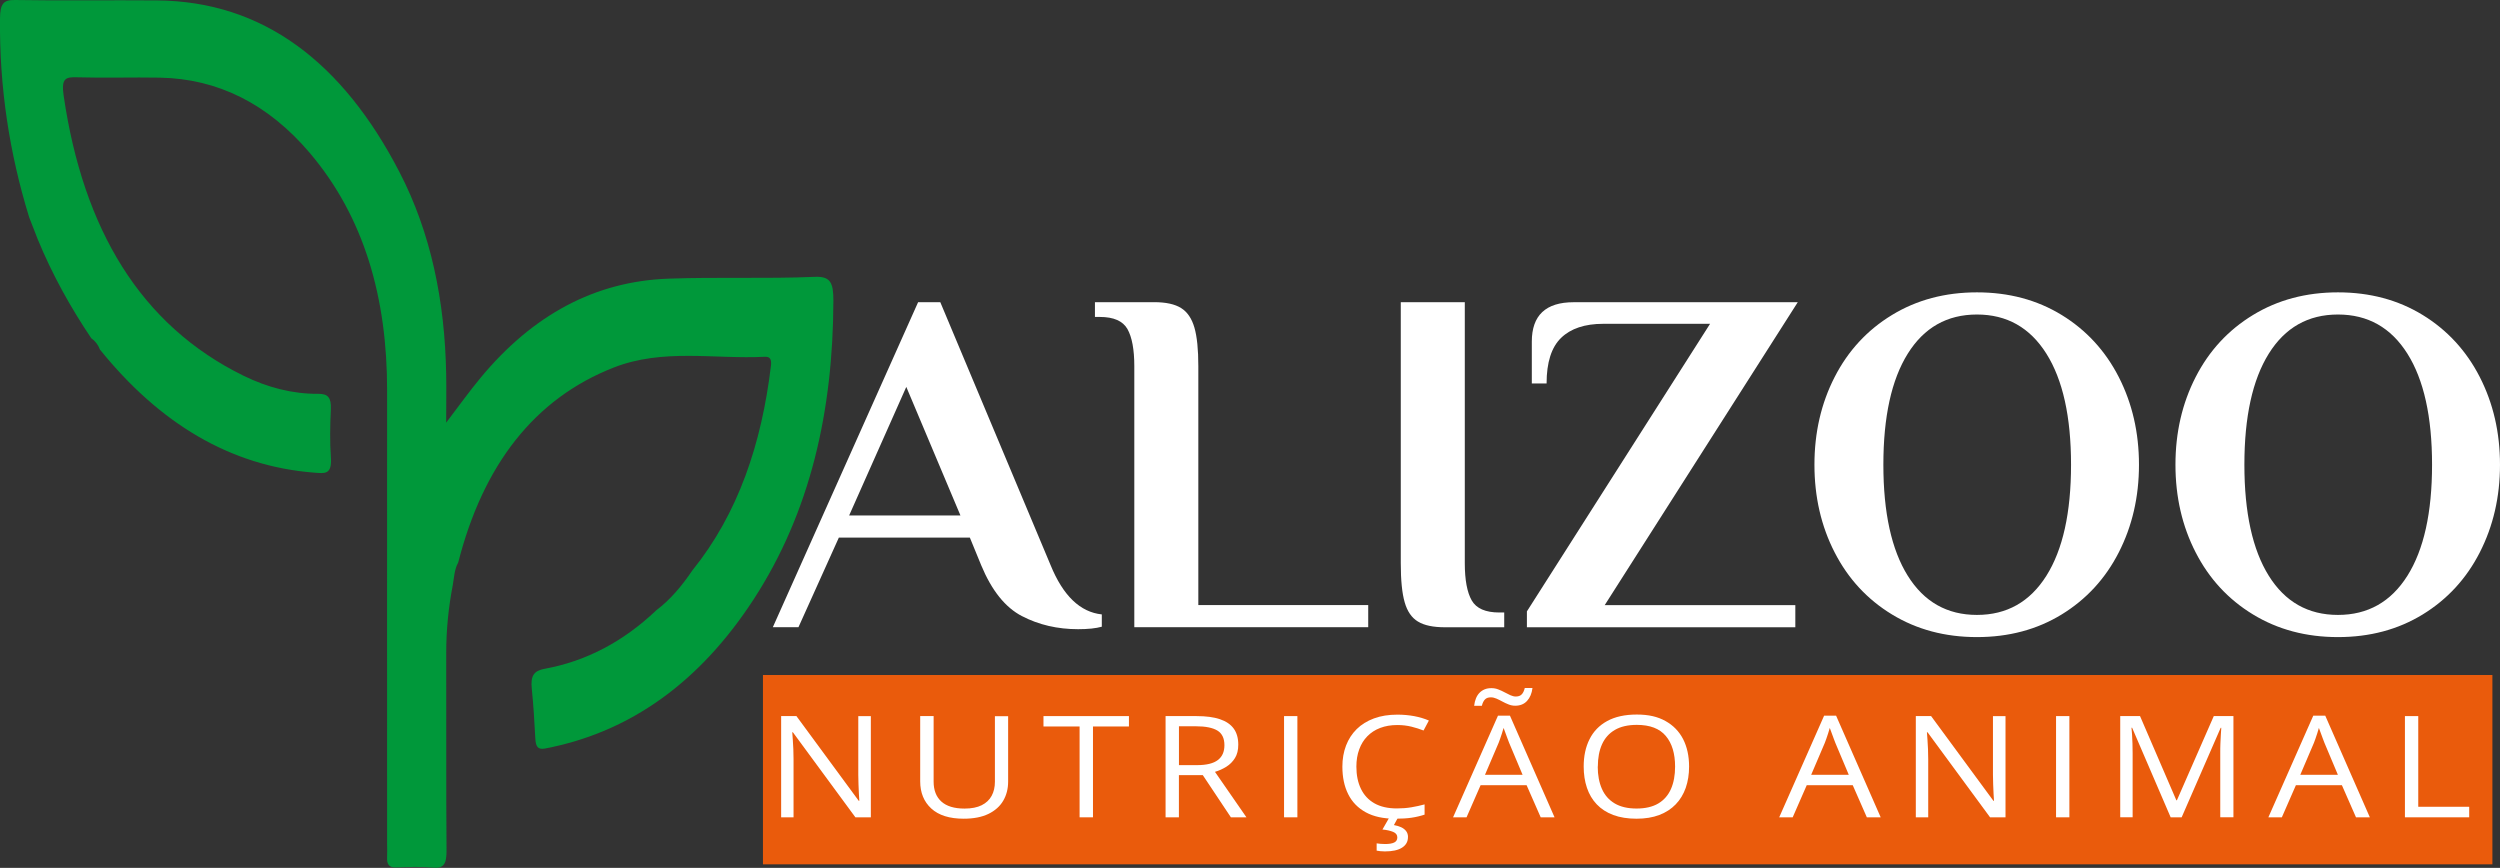
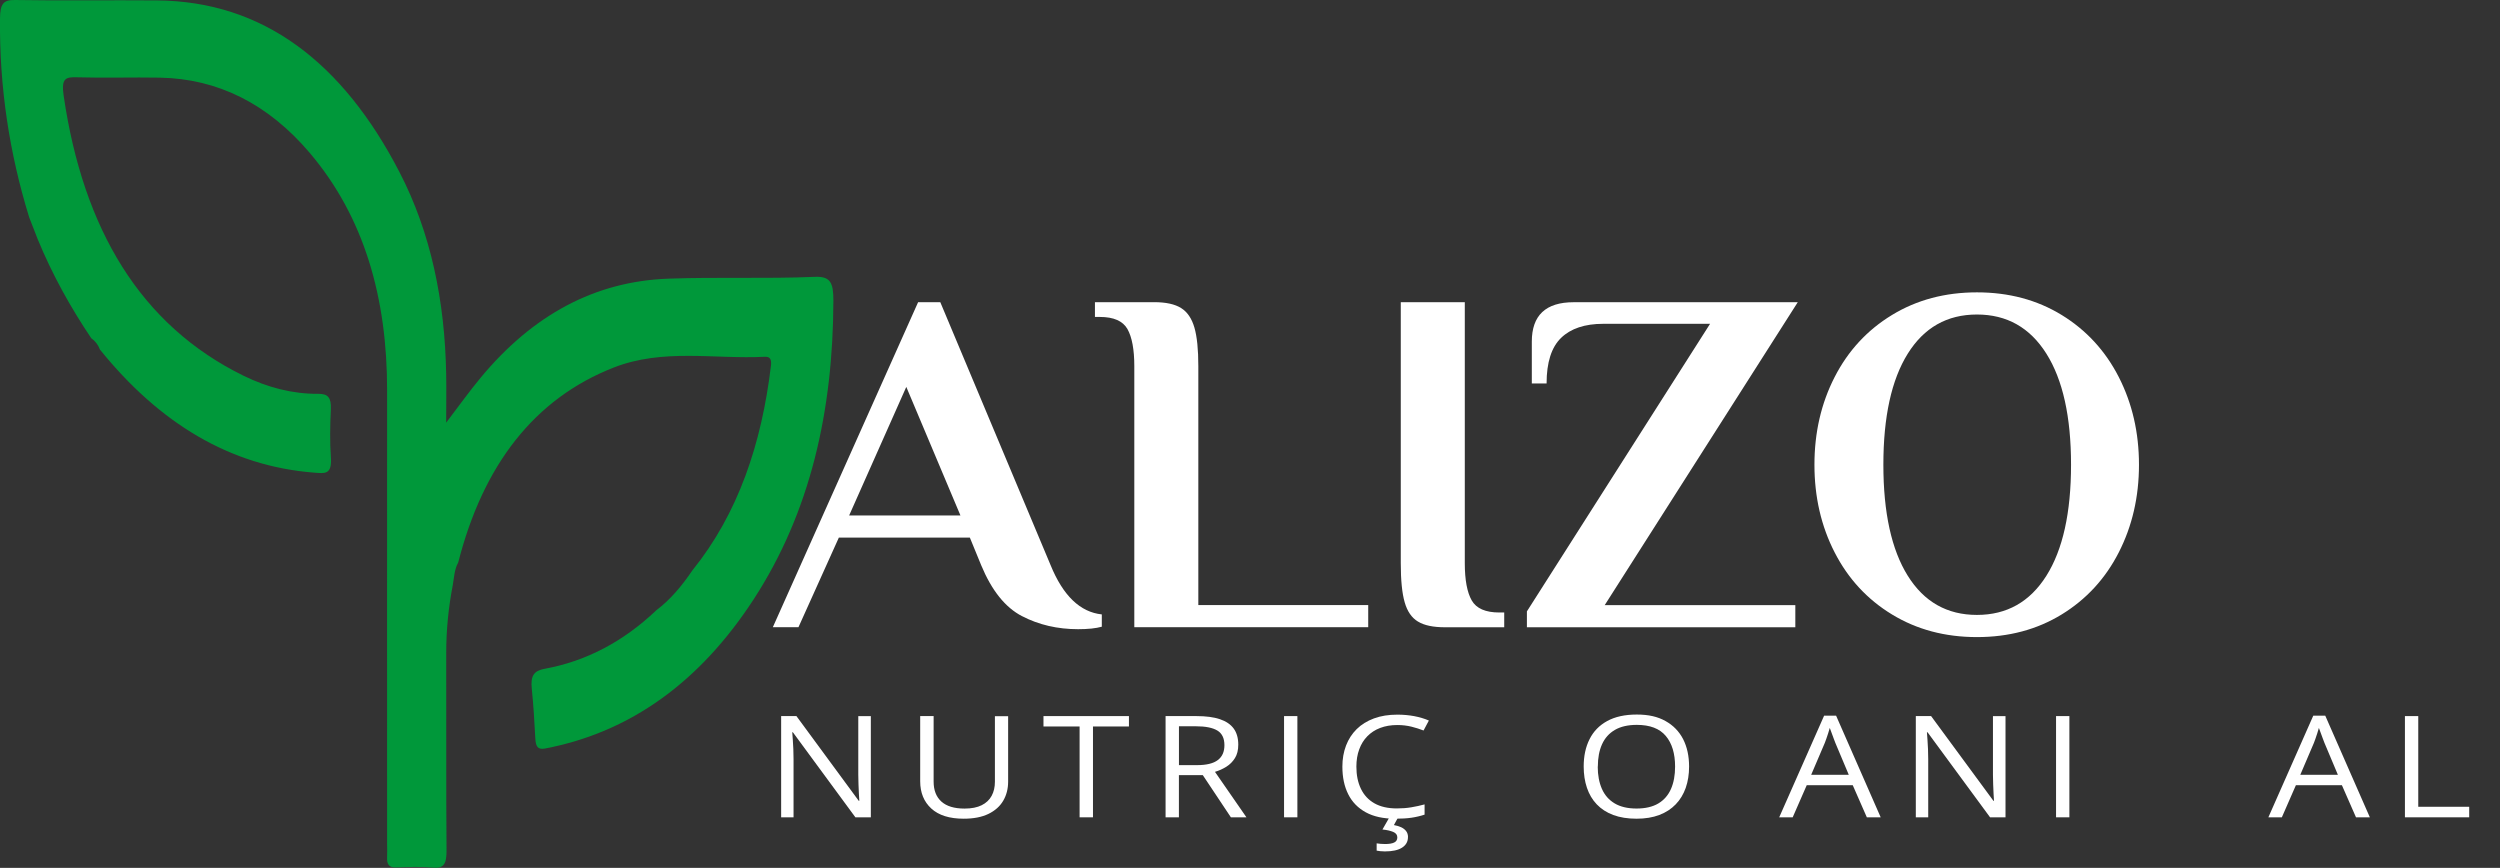
<svg xmlns="http://www.w3.org/2000/svg" id="Camada_1" data-name="Camada 1" viewBox="0 0 483.84 167.96">
  <rect x="0" y="0" width="483.84" height="167.96" fill="#333333" stroke="none" />
  <defs>
    <style>
      .cls-1 {
        fill: #fff;
      }

      .cls-2 {
        fill: #ea5b0c;
      }

      .cls-3 {
        fill: #00983a;
      }
    </style>
  </defs>
  <path class="cls-3" d="M17.69,65.5c-4-5.94-7.53-12.27-10.38-19.17-.55-1.42-1.11-2.85-1.66-4.27C1.82,29.67-.13,16.89,0,3.59.03.81.6-.04,2.88,0c9.15.16,18.31,0,27.47.08,20.65.16,36,12.05,46.96,33.22,6.13,11.83,8.78,25.05,9.04,39.04.06,2.95,0,5.91,0,9.46,2.4-3.15,4.44-6,6.63-8.65,10.13-12.23,22.18-18.71,36.4-19.22,9.44-.34,18.88.05,28.31-.35,3.03-.13,3.61,1.13,3.6,4.62-.06,21.38-4.47,40.93-15.41,57.76-10.44,16.06-23.89,25.74-40.36,28.9-1.47.28-1.84-.39-1.92-2.02-.16-3.18-.36-6.37-.68-9.53-.26-2.51.38-3.49,2.51-3.88,7.95-1.45,15.18-5.22,21.59-11.32,2.71-2.04,4.96-4.73,6.99-7.73,8.85-10.97,13.39-24.49,15.2-39.63.15-1.25-.21-1.75-1.2-1.7-9.77.5-19.69-1.67-29.28,2.1-15.3,6.02-25.21,18.79-30.05,37.72-.73,1.3-.79,2.84-1.04,4.31-.85,4.39-1.29,8.82-1.28,13.34.04,12.67-.04,25.34.06,38.01.02,2.61-.48,3.61-2.68,3.39-2.37-.24-4.77-.11-7.15-.04-1.22.03-1.77-.51-1.67-2.06.05-.82,0-1.66,0-2.49,0-29.25-.02-58.5,0-87.76.02-17.87-4.4-33.53-14.98-45.99-8.08-9.51-17.81-14.34-28.97-14.55-5.34-.1-10.68.09-16.02-.07-2.23-.07-3.13.15-2.63,3.57,3.79,25.86,14.87,44.39,34.79,54.18,4.63,2.27,9.49,3.55,14.49,3.51,1.87-.01,2.54.71,2.43,3.06-.14,3.07-.21,6.17.01,9.23.25,3.43-1.25,3.11-3.16,2.97-16.35-1.25-30.04-9.59-41.54-23.83-.36-.96-.93-1.66-1.66-2.18Z" />
  <path class="cls-1" d="M197.8,119.25c-3.24-1.68-5.88-4.97-7.91-9.87l-2.19-5.34h-25.35l-7.82,17.35h-4.96l28.12-62.91h4.29l21.35,50.9c2.41,5.91,5.72,9.09,9.91,9.53v2.38c-1.14.32-2.67.48-4.58.48-4,0-7.62-.84-10.87-2.53ZM164.34,99.76h21.54l-10.48-24.88-11.06,24.88Z" />
  <path class="cls-1" d="M219.53,70.88c0-3.24-.45-5.64-1.33-7.2-.89-1.56-2.67-2.34-5.34-2.34h-.95v-2.86h11.44c2.29,0,4.03.38,5.24,1.14,1.21.76,2.06,2.02,2.57,3.77.51,1.75.76,4.24.76,7.48v46.23h32.88v4.29h-45.27v-50.52Z" />
  <path class="cls-1" d="M274.43,120.3c-1.21-.73-2.07-1.97-2.57-3.72-.51-1.75-.76-4.27-.76-7.58v-50.52h12.39v50.52c0,3.24.45,5.64,1.34,7.2.89,1.56,2.67,2.34,5.34,2.34h.95v2.86h-11.44c-2.29,0-4.04-.36-5.24-1.1Z" />
  <path class="cls-1" d="M295.5,118.34l35.46-55.67h-20.68c-3.56,0-6.28.91-8.15,2.72-1.87,1.81-2.81,4.75-2.81,8.82h-2.86v-8.1c0-5.08,2.7-7.62,8.1-7.62h43.37l-37.36,58.62h36.89v4.29h-51.95v-3.05Z" />
  <path class="cls-1" d="M366.17,118.92c-4.8-2.92-8.5-6.93-11.1-12.01-2.61-5.08-3.91-10.74-3.91-16.97s1.3-11.88,3.91-16.97c2.6-5.08,6.3-9.09,11.1-12.01,4.79-2.92,10.28-4.38,16.44-4.38s11.63,1.46,16.4,4.38c4.76,2.92,8.45,6.93,11.05,12.01,2.6,5.09,3.91,10.74,3.91,16.97s-1.31,11.88-3.91,16.97c-2.6,5.09-6.29,9.09-11.05,12.01-4.77,2.92-10.23,4.38-16.4,4.38s-11.65-1.46-16.44-4.38ZM396.05,111.43c3.18-5.05,4.77-12.22,4.77-21.49s-1.59-16.44-4.77-21.49c-3.18-5.05-7.66-7.58-13.44-7.58s-10.24,2.53-13.39,7.58c-3.15,5.05-4.72,12.22-4.72,21.49s1.57,16.44,4.72,21.49c3.15,5.05,7.61,7.58,13.39,7.58s10.26-2.53,13.44-7.58Z" />
-   <path class="cls-1" d="M436.04,118.92c-4.8-2.92-8.5-6.93-11.1-12.01-2.61-5.08-3.91-10.74-3.91-16.97s1.3-11.88,3.91-16.97c2.6-5.08,6.3-9.09,11.1-12.01,4.79-2.92,10.28-4.38,16.44-4.38s11.63,1.46,16.4,4.38c4.76,2.92,8.45,6.93,11.05,12.01,2.6,5.09,3.91,10.74,3.91,16.97s-1.31,11.88-3.91,16.97c-2.6,5.09-6.29,9.09-11.05,12.01-4.77,2.92-10.23,4.38-16.4,4.38s-11.65-1.46-16.44-4.38ZM465.92,111.43c3.18-5.05,4.77-12.22,4.77-21.49s-1.59-16.44-4.77-21.49c-3.18-5.05-7.66-7.58-13.44-7.58s-10.24,2.53-13.39,7.58c-3.15,5.05-4.72,12.22-4.72,21.49s1.57,16.44,4.72,21.49c3.15,5.05,7.61,7.58,13.39,7.58s10.26-2.53,13.44-7.58Z" />
-   <rect class="cls-2" x="147.66" y="130.64" width="334.71" height="36.64" />
  <g>
    <path class="cls-1" d="M168.53,158.18h-2.98l-12.1-16.46h-.12c.03.44.07.94.11,1.5.04.56.07,1.15.1,1.78.03.63.04,1.27.04,1.92v11.26h-2.4v-19.59h2.96l12.06,16.4h.11c-.02-.31-.05-.76-.08-1.33s-.06-1.2-.08-1.86c-.02-.66-.04-1.28-.04-1.85v-11.35h2.43v19.59Z" />
    <path class="cls-1" d="M195.11,138.59v12.68c0,1.39-.32,2.62-.95,3.7-.63,1.08-1.59,1.93-2.86,2.55-1.28.62-2.87.93-4.8.93-2.74,0-4.83-.66-6.26-1.97-1.43-1.31-2.15-3.07-2.15-5.27v-12.62h2.6v12.69c0,1.66.5,2.94,1.5,3.85,1,.9,2.49,1.36,4.47,1.36,1.36,0,2.47-.22,3.33-.65.86-.43,1.51-1.04,1.93-1.82.42-.78.63-1.68.63-2.71v-12.7h2.57Z" />
    <path class="cls-1" d="M211.54,158.18h-2.6v-17.58h-6.99v-2.01h16.54v2.01h-6.96v17.58Z" />
    <path class="cls-1" d="M231.58,138.59c1.82,0,3.33.2,4.52.6,1.19.4,2.08,1.01,2.67,1.82s.88,1.85.88,3.11c0,1.04-.21,1.9-.64,2.59s-.98,1.25-1.67,1.68c-.69.43-1.42.76-2.2.99l6.09,8.8h-3.01l-5.44-8.17h-4.62v8.17h-2.58v-19.59h6ZM231.43,140.56h-3.26v7.52h3.52c1.81,0,3.15-.33,4-.98.86-.65,1.28-1.61,1.28-2.88,0-1.33-.45-2.27-1.36-2.83-.91-.55-2.3-.83-4.18-.83Z" />
    <path class="cls-1" d="M248.51,158.18v-19.59h2.58v19.59h-2.58Z" />
    <path class="cls-1" d="M270.42,140.32c-1.23,0-2.32.19-3.3.56-.98.37-1.8.91-2.49,1.61-.69.7-1.21,1.55-1.57,2.54-.37.99-.55,2.11-.55,3.35,0,1.64.29,3.07.88,4.28.58,1.21,1.45,2.15,2.61,2.81,1.16.66,2.61.99,4.35.99.99,0,1.92-.07,2.8-.22.88-.15,1.73-.33,2.56-.56v1.98c-.81.27-1.66.47-2.55.6-.89.13-1.95.19-3.17.19-2.26,0-4.14-.41-5.66-1.24-1.51-.83-2.65-1.99-3.4-3.5-.76-1.51-1.13-3.29-1.13-5.35,0-1.48.24-2.84.71-4.07.47-1.23,1.16-2.29,2.06-3.18s2.02-1.58,3.34-2.07c1.32-.49,2.84-.73,4.55-.73,1.13,0,2.21.1,3.25.29,1.04.2,1.98.48,2.83.85l-1.03,1.93c-.71-.28-1.49-.53-2.33-.74-.85-.21-1.76-.32-2.74-.32ZM272.49,162.02c0,.87-.38,1.54-1.14,2.03-.76.49-1.87.73-3.34.73-.31,0-.61-.02-.9-.05s-.51-.07-.68-.1v-1.41c.19.04.44.07.74.09.31.03.61.04.91.04.76,0,1.34-.1,1.74-.29.41-.2.61-.53.61-.99,0-.49-.27-.85-.81-1.07s-1.23-.38-2.07-.46l1.35-2.36h1.69l-.82,1.5c.51.09.97.23,1.38.41.41.19.74.44.98.75s.37.7.37,1.17Z" />
-     <path class="cls-1" d="M298.18,158.18l-2.73-6.22h-8.9l-2.72,6.22h-2.61l8.69-19.67h2.32l8.63,19.67h-2.67ZM285.3,136.6c.06-.54.18-1.02.35-1.44.17-.42.4-.78.68-1.07s.62-.52,1.01-.68.82-.23,1.3-.23.91.08,1.34.25c.43.16.83.35,1.22.56.39.21.76.4,1.12.56s.71.25,1.04.25c.49,0,.86-.13,1.13-.4.27-.26.47-.68.61-1.25h1.49c-.13,1.05-.48,1.88-1.05,2.5-.57.62-1.33.93-2.29.93-.45,0-.88-.08-1.29-.25-.41-.16-.82-.35-1.2-.56-.39-.21-.76-.4-1.13-.56-.37-.16-.73-.25-1.09-.25-.5,0-.88.13-1.14.4-.26.26-.47.67-.61,1.24h-1.49ZM294.67,149.94l-2.6-6.18c-.06-.16-.16-.43-.3-.79s-.28-.75-.42-1.14c-.14-.39-.26-.71-.35-.95-.1.37-.21.73-.33,1.09-.12.36-.23.7-.34,1.01-.11.31-.21.57-.29.79l-2.64,6.18h7.26Z" />
    <path class="cls-1" d="M326.9,148.36c0,1.51-.22,2.88-.65,4.12-.44,1.24-1.08,2.3-1.94,3.19s-1.91,1.58-3.18,2.06-2.73.72-4.41.72-3.22-.24-4.5-.72-2.34-1.17-3.19-2.06c-.85-.89-1.48-1.96-1.9-3.2-.42-1.24-.63-2.62-.63-4.13,0-2,.37-3.76,1.13-5.27.75-1.51,1.88-2.68,3.41-3.52,1.53-.84,3.44-1.26,5.73-1.26s4.05.41,5.55,1.25c1.5.83,2.64,2,3.42,3.5.77,1.51,1.16,3.28,1.16,5.33ZM309.22,148.36c0,1.66.27,3.1.81,4.32.54,1.22,1.36,2.15,2.47,2.81,1.11.66,2.52.99,4.23.99s3.13-.33,4.23-.99c1.1-.66,1.91-1.6,2.44-2.81s.79-2.65.79-4.32c0-2.53-.6-4.51-1.8-5.93-1.2-1.43-3.07-2.14-5.61-2.14-1.72,0-3.14.33-4.25.98-1.11.65-1.94,1.58-2.48,2.78-.54,1.2-.81,2.64-.81,4.31Z" />
    <path class="cls-1" d="M361.3,158.18l-2.73-6.22h-8.9l-2.72,6.22h-2.61l8.69-19.67h2.32l8.63,19.67h-2.67ZM357.8,149.94l-2.6-6.18c-.06-.16-.16-.43-.3-.79s-.28-.75-.42-1.14c-.14-.39-.26-.71-.35-.95-.1.37-.21.73-.33,1.09-.12.36-.23.7-.34,1.01-.11.31-.21.57-.29.79l-2.64,6.18h7.26Z" />
    <path class="cls-1" d="M388.13,158.18h-2.98l-12.1-16.46h-.12c.03.44.06.94.11,1.5.04.56.07,1.15.1,1.78.03.63.04,1.27.04,1.92v11.26h-2.4v-19.59h2.96l12.06,16.4h.11c-.02-.31-.04-.76-.08-1.33-.03-.58-.06-1.2-.08-1.86-.02-.66-.04-1.28-.04-1.85v-11.35h2.43v19.59Z" />
    <path class="cls-1" d="M397.92,158.18v-19.59h2.58v19.59h-2.58Z" />
-     <path class="cls-1" d="M420.1,158.18l-7.46-17.34h-.12c.04.37.08.82.11,1.34s.05,1.1.08,1.72c.02.62.03,1.25.03,1.89v12.38h-2.4v-19.59h3.83l7.03,16.3h.11l7.14-16.3h3.8v19.59h-2.55v-12.54c0-.58,0-1.16.03-1.75s.05-1.14.08-1.66.06-.98.09-1.36h-.12l-7.55,17.32h-2.11Z" />
    <path class="cls-1" d="M455.97,158.18l-2.73-6.22h-8.9l-2.72,6.22h-2.61l8.69-19.67h2.32l8.63,19.67h-2.67ZM452.46,149.94l-2.6-6.18c-.06-.16-.16-.43-.3-.79s-.28-.75-.42-1.14c-.14-.39-.26-.71-.35-.95-.1.37-.21.73-.33,1.09-.12.36-.23.7-.34,1.01-.11.31-.21.57-.29.79l-2.64,6.18h7.26Z" />
    <path class="cls-1" d="M465.44,158.18v-19.59h2.58v17.55h9.86v2.04h-12.44Z" />
  </g>
</svg>